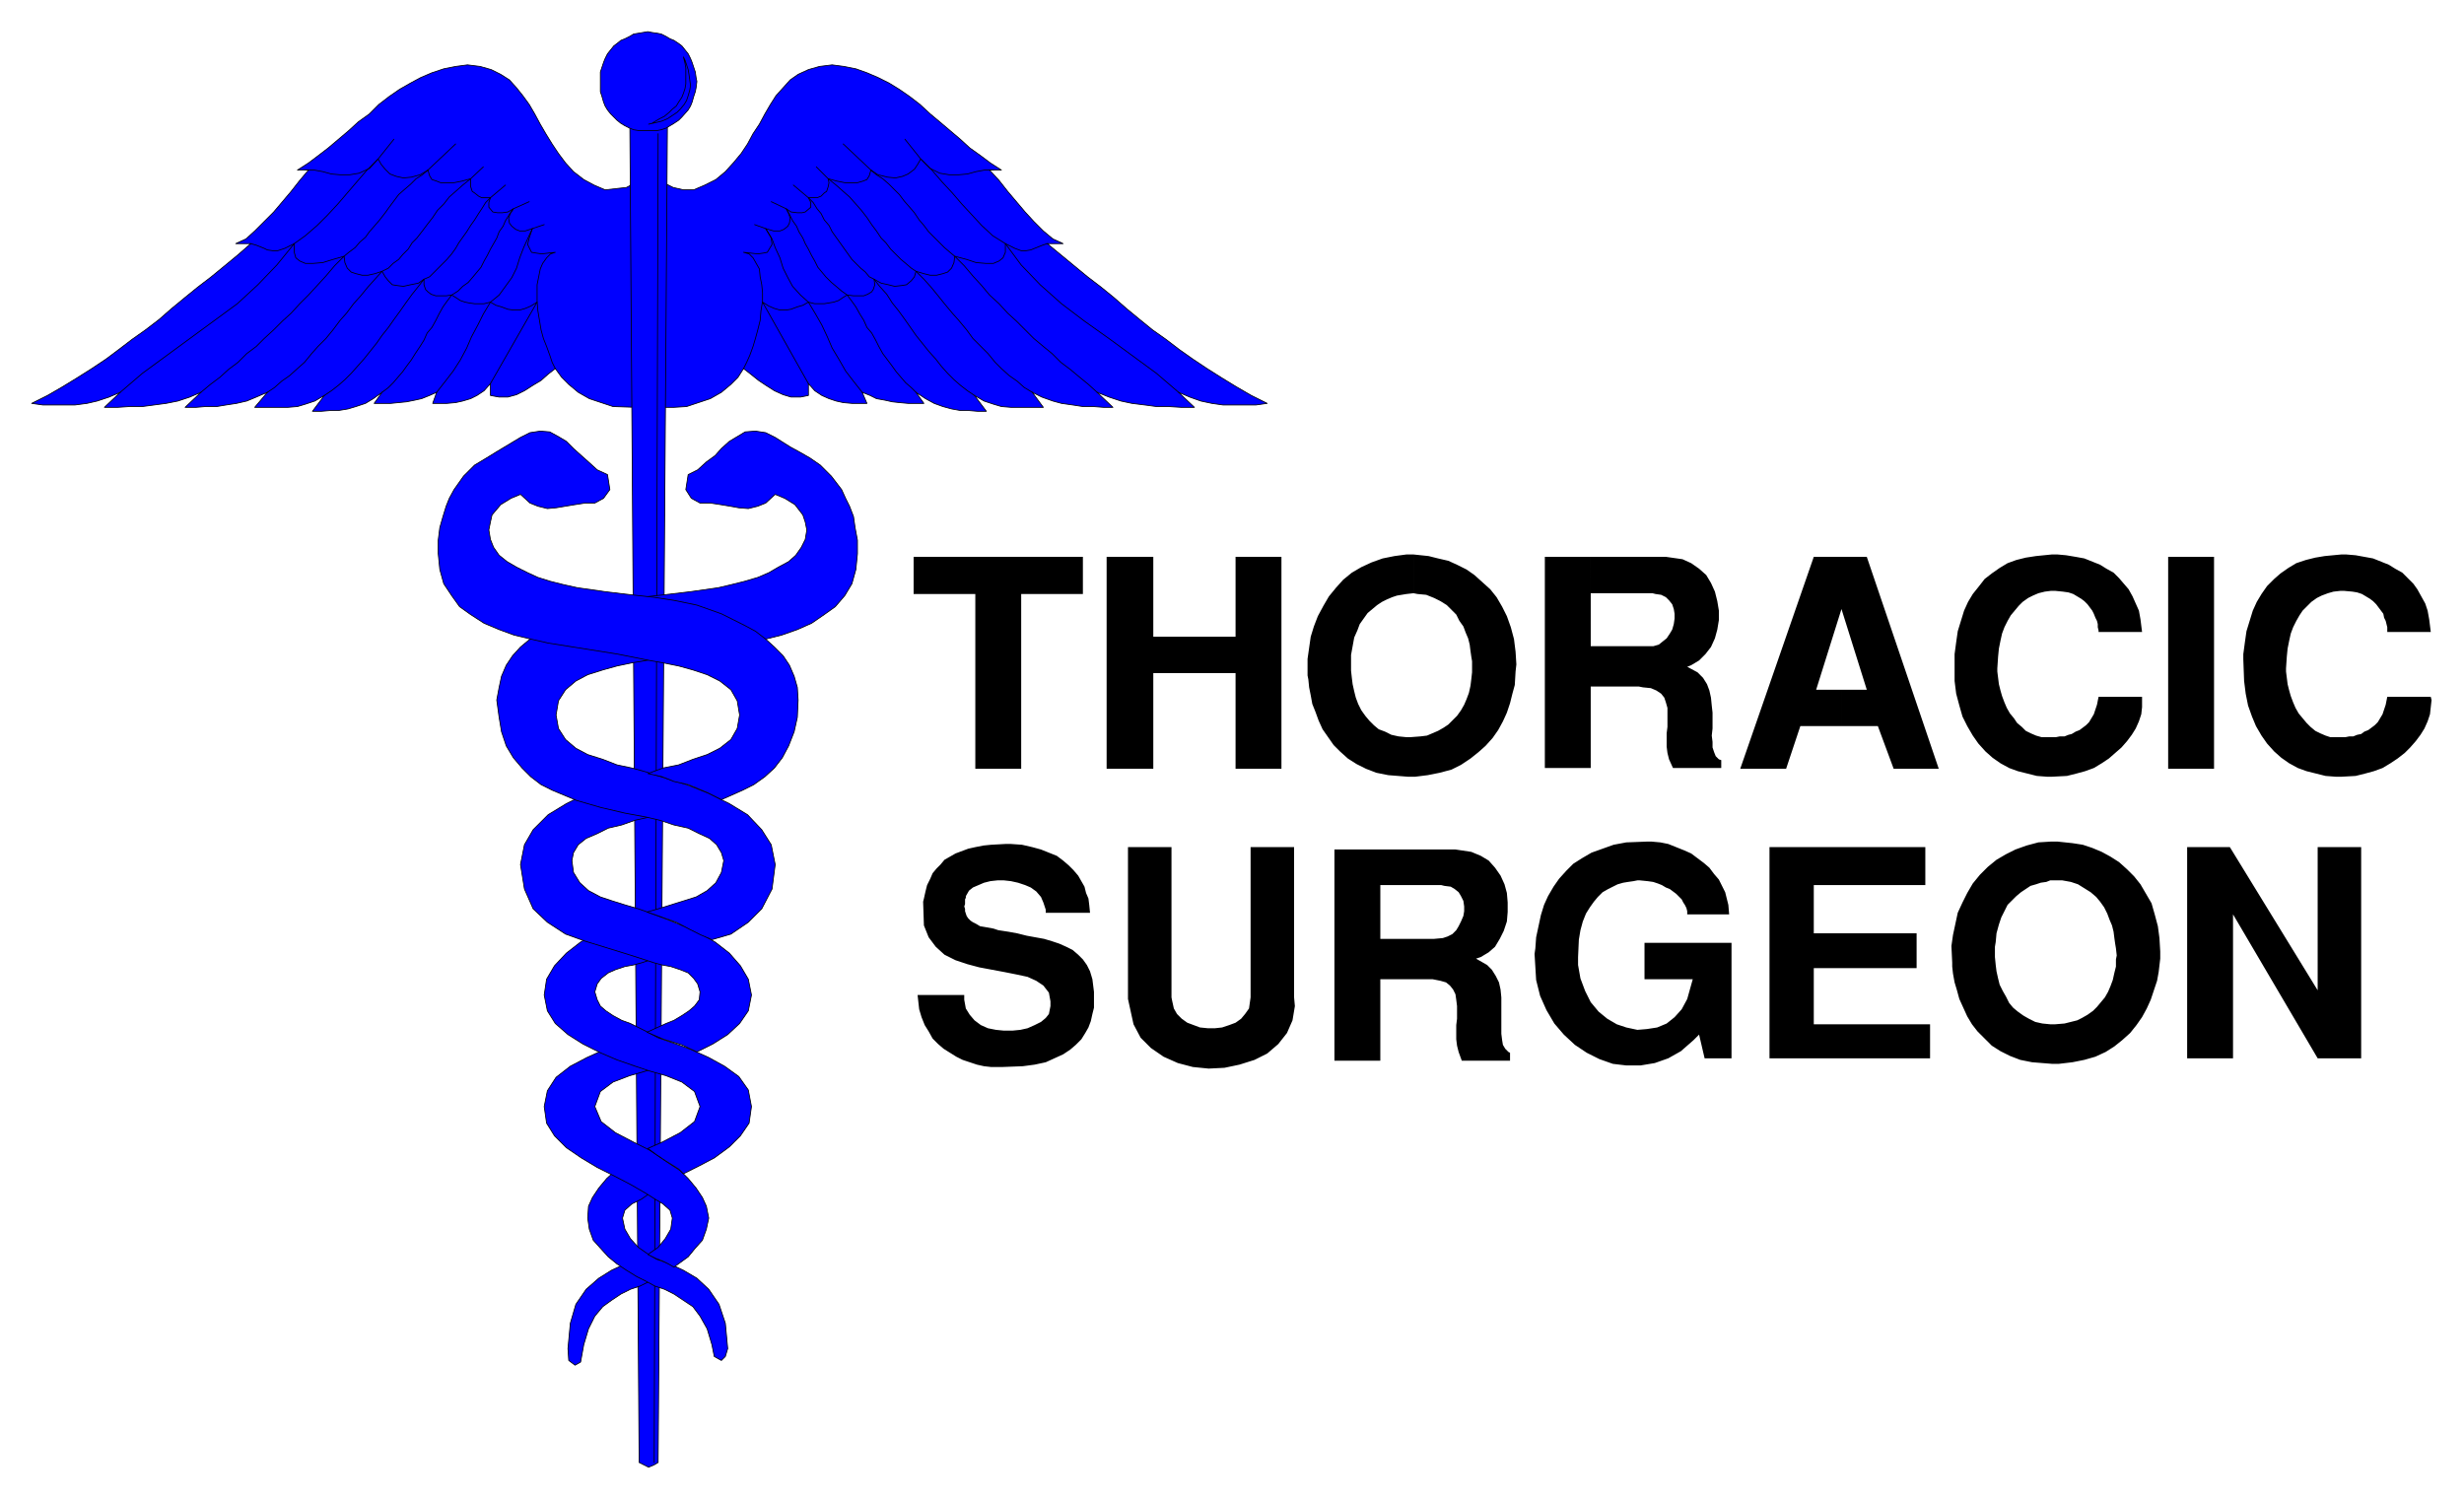
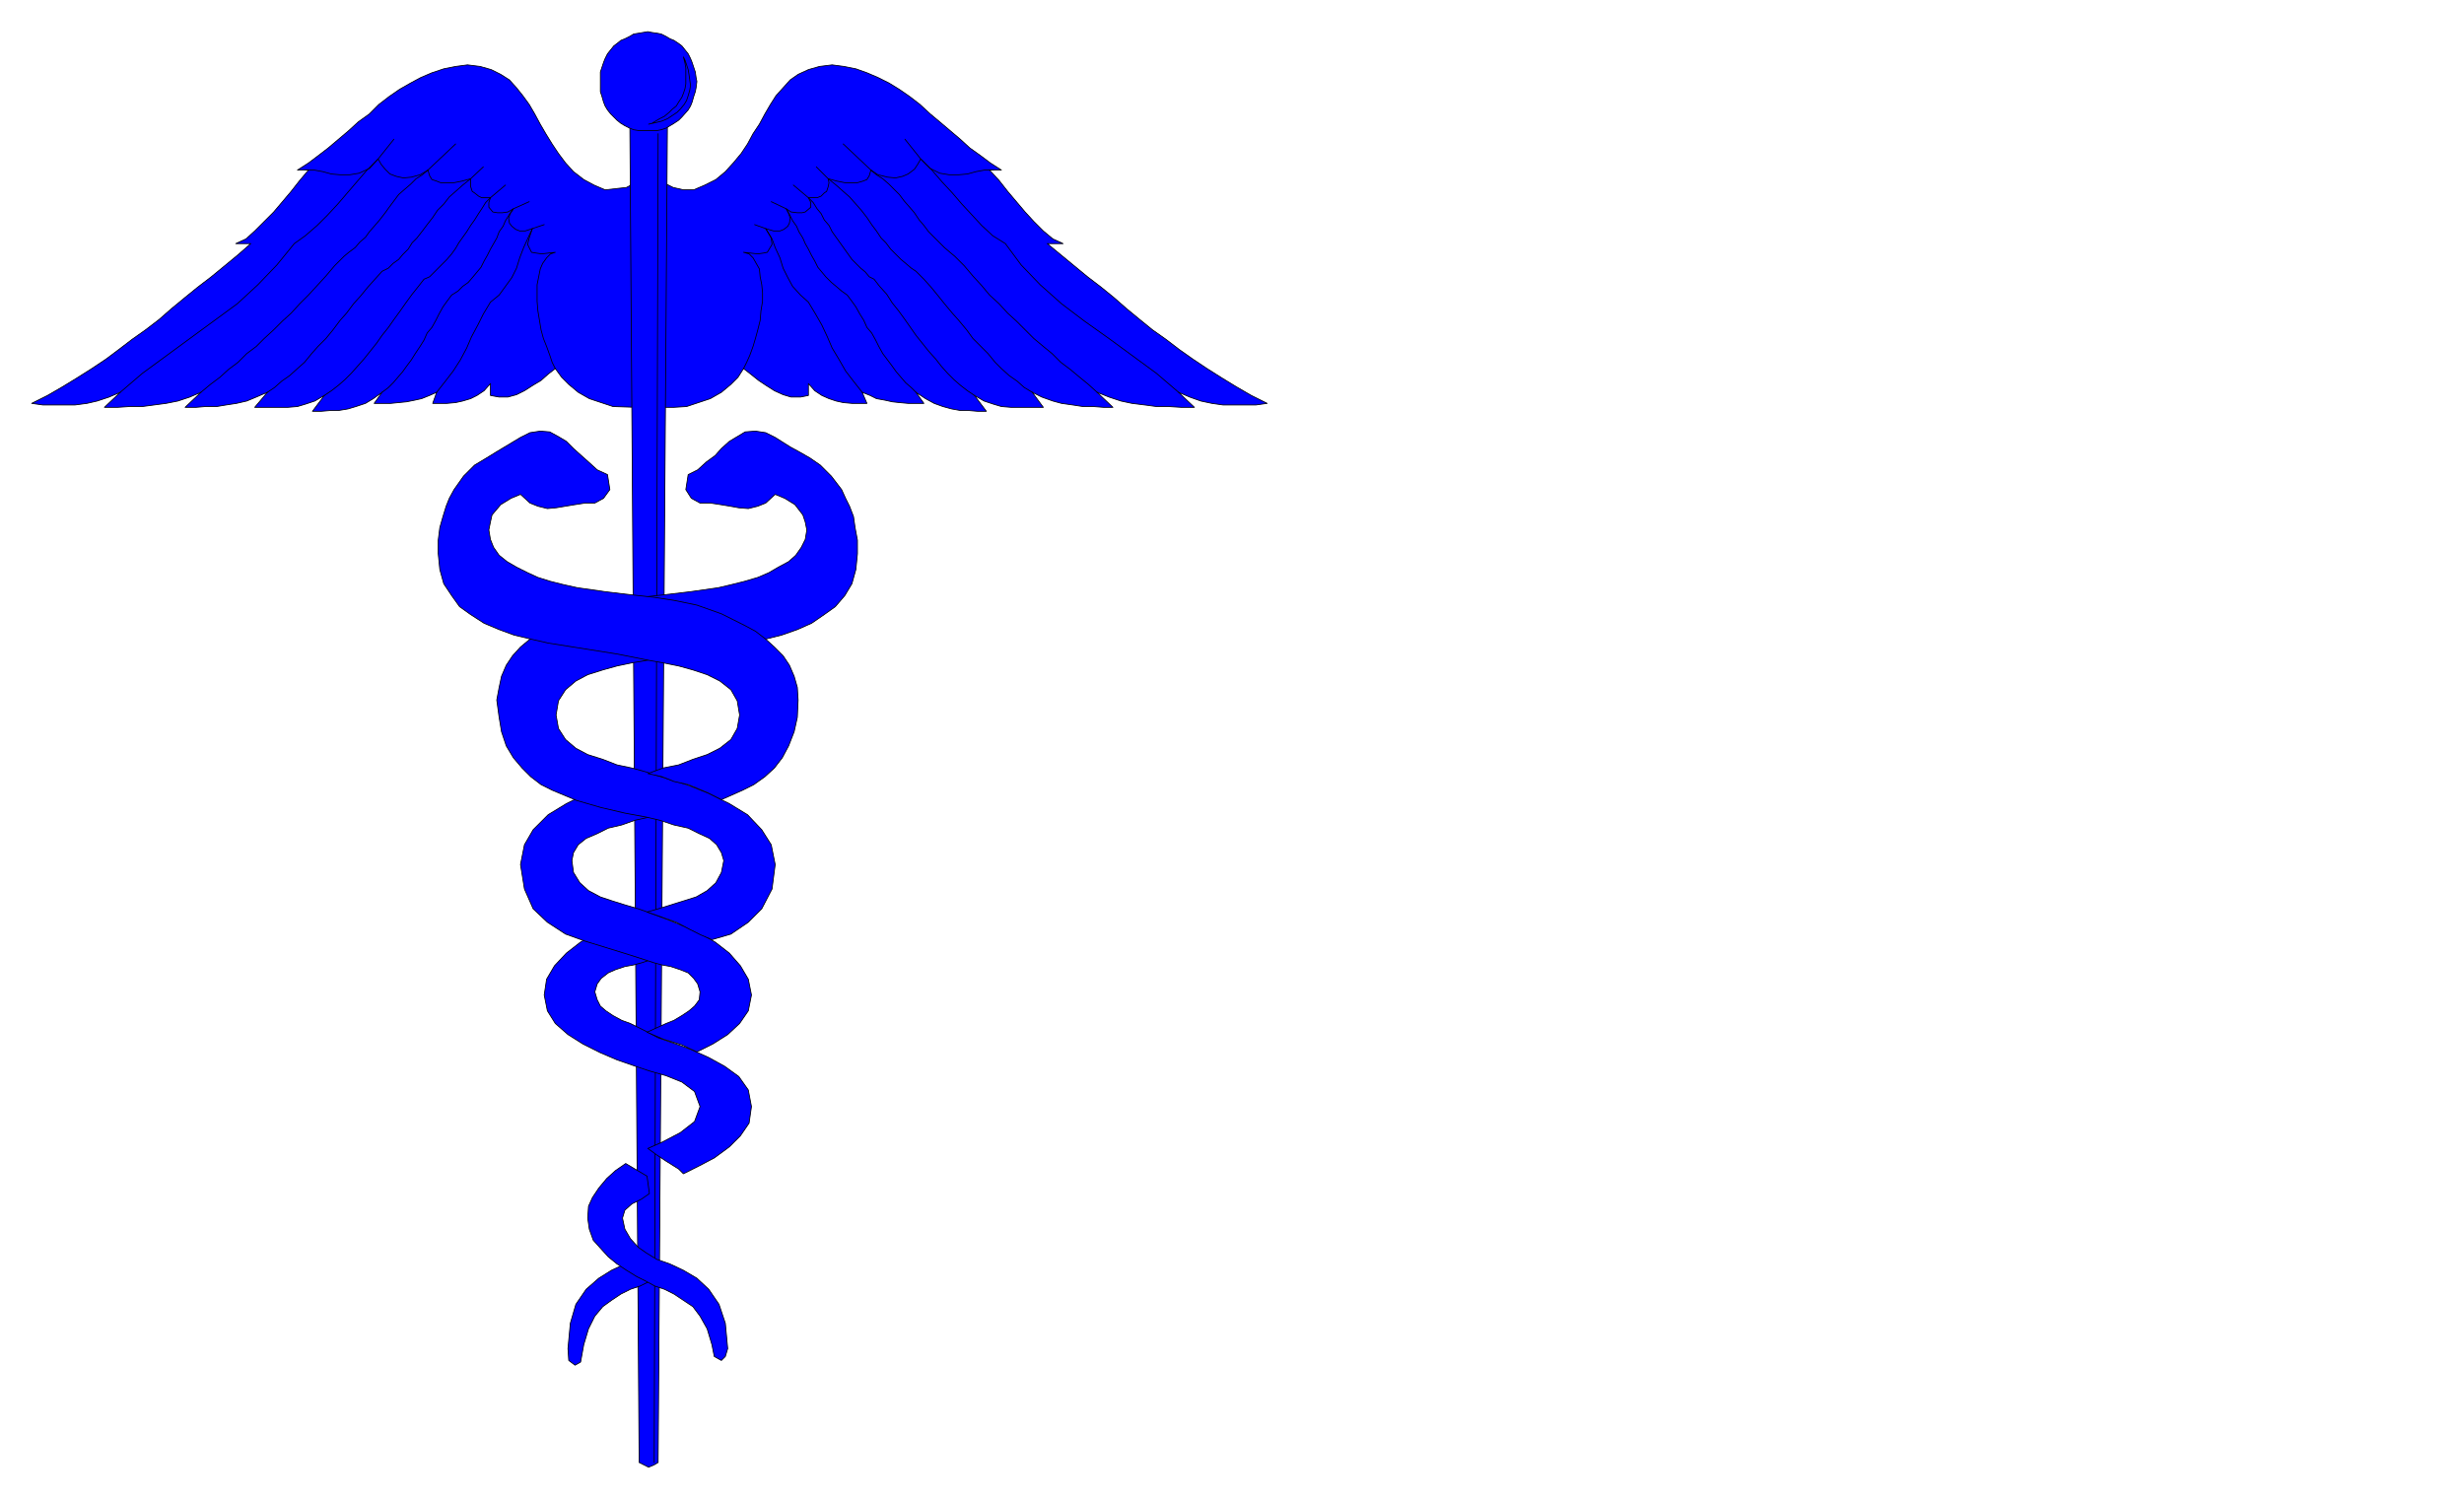
<svg xmlns="http://www.w3.org/2000/svg" width="493.465" height="300.198" fill-rule="evenodd" stroke-linecap="round" preserveAspectRatio="none" viewBox="0 0 3115 1895">
  <style>.pen0{stroke:#000;stroke-width:1;stroke-linejoin:round}.brush1{fill:#00f}</style>
  <path d="m805 230-13 7-27 3-14-6-13-7-13-10-10-11-9-12-8-12-8-13-7-12-7-13-7-12-8-11-8-10-9-10-11-7-12-6-14-4-16-2-15 2-15 3-15 5-14 6-13 7-14 8-13 9-13 10-12 12-14 10-12 11-13 11-13 11-13 10-12 9-14 9h14l-11 13-11 14-11 13-11 13-12 12-12 12-11 10-13 6h19l-16 14-17 14-17 14-17 13-16 13-17 14-16 14-17 13-17 12-17 13-16 12-18 12-19 12-18 11-19 11-20 10 14 2h41l15-2 13-3 15-5 14-6-20 19h17l15-1h16l15-2 15-2 15-3 15-5 14-6-20 19h14l12-1h14l12-2 13-2 13-3 12-5 14-6-16 19h42l12-1 10-3 12-4 12-7-15 20h11l12-1h10l12-2 10-3 12-4 10-6 11-8-10 14h21l10-1 10-1 10-2 9-2 10-4 9-4-5 14h18l11-1 9-2 10-3 8-4 9-6 8-9v15l11 2h11l11-3 10-5 11-7 10-6 9-8 9-7 8 11 9 9 12 10 14 8 15 5 15 5 30 1V230zm32 0 14 7 13 3h13l14-6 14-7 12-10 10-11 10-12 8-12 7-13 8-12 7-13 7-12 7-11 9-10 9-10 10-7 13-6 14-4 16-2 15 2 15 3 14 5 14 6 14 7 13 8 13 9 13 10 13 12 12 10 13 11 13 11 12 11 14 10 12 9 14 9h-15l12 13 11 14 11 13 11 13 11 12 12 12 12 10 13 6h-20l17 14 17 14 17 14 17 13 16 13 16 14 17 14 16 13 17 12 17 13 17 12 18 12 19 12 18 11 19 11 20 10-14 2h-42l-14-2-14-3-14-5-14-6 20 19h-17l-16-1h-15l-15-2-16-2-14-3-15-5-15-6 20 19h-12l-13-1h-13l-13-2-14-2-11-3-14-5-12-6 14 19h-41l-12-1-10-3-12-4-12-7 15 20h-11l-12-1h-10l-11-2-11-3-11-4-11-6-12-8 10 14h-20l-11-1-9-1-9-2-11-2-8-4-10-4 6 14h-19l-11-1-9-2-9-3-9-4-9-6-8-9v15l-10 2h-12l-10-3-11-5-11-7-9-6-10-8-9-7-7 11-9 9-12 10-14 8-15 5-15 5-16 1h-15V230z" class="pen0 brush1" />
  <path fill="none" d="m702 466-4-8-3-9-4-11-4-10-3-11-2-12-2-12-1-12v-21l2-10 2-10 3-7 5-7 5-5 6-2-9 1-8 1-7-1-6-1-5-10 2-8 4-12-9 3h-7l-5-2-5-4-3-4-1-6 2-6 4-6-7 4-7 1h-6l-6-1-5-6v-6l2-6h-11l-4-2-5-4-3-2-2-6v-10l-11 3-10 2h-17l-5-2-6-2-3-5-2-7-10 6-11 3-10 1-9-2-8-3-6-6-5-6-4-7-11 12-13 6-12 2h-12l-11-1-11-3-11-2h-11m554 251 4-8 4-9 4-11 3-10 3-11 3-12 1-12 2-12v-11l-1-10-2-10-1-10-4-7-4-7-5-5-7-2 9 1 9 1 7-1 5-1 6-10-1-8-7-12 10 3h8l5-2 5-4 2-4 1-6-2-6-3-6 6 4 8 1h6l4-1 7-6v-6l-3-6h11l5-2 4-4 3-2 2-6 1-5-1-5 11 3 10 2h16l7-2 5-2 3-5 2-7 9 6 12 3 10 1 9-2 7-3 8-6 4-6 4-7 12 12 12 6 12 2h12l11-1 11-3 11-2h11m-778-14 20-25m666 25-20-25m-603 39 35-33m525 33-35-33m-471 44 16-15m436 15-15-15m-412 39 19-16m383 16-19-16m-354 30 20-9m325 9-19-9m-302 34 15-5m280 5-14-5" class="pen0" />
  <path fill="none" d="m152 496 28-24 30-22 30-22 30-22 30-22 26-24 24-25 22-27 14-10 15-13 13-13 13-14 12-14 12-14 13-15 14-14m1012 295-28-24-30-22-30-22-31-22-29-22-27-24-24-25-20-27-16-10-14-13-12-13-13-14-12-14-13-14-13-15-14-14M254 496l12-10 12-9 11-10 12-9 11-11 12-9 10-10 12-11 11-11 11-10 11-12 11-11 11-12 11-12 11-13 12-12 6-5 8-6 6-7 7-6 5-7 7-8 6-7 7-9 5-7 6-8 6-8 8-7 7-6 7-7 8-5 7-6m846 281-11-10-11-9-12-10-12-9-11-11-11-9-12-10-11-11-11-11-11-10-11-12-12-11-10-12-11-12-11-13-12-12-6-5-7-6-7-7-6-6-7-7-6-8-6-7-6-9-6-7-7-8-6-8-7-7-6-6-8-7-8-5-7-6M338 496l9-6 9-8 10-7 10-9 9-8 9-11 8-9 10-10 9-11 9-12 8-9 9-12 9-10 9-11 9-10 9-10 8-4 6-6 7-5 5-6 7-7 5-8 6-6 7-9 6-8 7-9 6-9 8-8 7-9 8-7 9-8 10-8m710 270-10-6-9-8-10-7-10-9-8-8-9-11-9-9-10-10-8-11-10-12-8-9-10-12-8-10-9-11-9-10-10-10-6-4-7-6-6-5-6-6-7-7-6-8-6-6-6-9-6-8-6-9-7-9-7-8-8-9-8-7-9-8-10-8M410 500l9-6 9-7 8-7 8-8 8-9 8-9 8-10 8-10 7-10 8-10 7-10 8-11 7-10 8-11 8-10 7-9 7-3 6-6 5-5 6-6 5-5 6-7 5-7 4-7 5-7 5-7 5-8 5-7 5-8 4-6 5-8 6-6m612 250-9-6-9-7-8-7-8-8-8-9-7-9-9-10-8-10-8-10-7-10-7-10-8-11-8-10-7-11-9-10-7-9-6-3-5-6-6-5-6-6-5-5-5-7-5-7-5-7-5-7-5-7-4-8-6-7-4-8-5-6-5-8-6-6M483 496l8-6 6-6 6-7 6-7 5-7 6-8 5-8 6-9 5-8 4-9 6-7 5-9 4-8 5-9 5-7 6-8 8-5 6-6 7-5 6-7 5-6 5-6 4-8 4-7 4-8 4-7 4-7 3-8 5-7 3-7 5-8 5-7m509 232-6-6-7-6-6-7-6-7-5-7-6-8-6-8-5-9-4-8-5-9-6-7-4-9-5-8-5-9-5-7-6-8-7-5-7-6-6-5-7-7-5-6-5-6-4-8-4-7-4-8-4-7-3-7-5-8-3-7-5-7-4-8-4-7M552 496l11-14 10-13 9-14 8-15 6-14 8-15 7-14 9-15 11-9 8-11 8-11 6-12 4-13 5-13 5-11 6-13m417 207-11-14-10-13-8-14-9-15-6-14-7-15-8-14-9-15-10-9-10-11-6-11-6-12-4-13-6-13-4-11-8-13" class="pen0" />
-   <path fill="none" d="m317 308 7 2 5 2 5 2 4 2 7 1h6l9-3 12-6v11l2 7 5 4 7 3h10l12-1 13-4 14-4 1 8 3 7 5 5 6 2 8 2h7l9-2 9-3 4 7 4 5 5 5 6 1 8 1 9-2 10-2 7-5v7l2 6 3 3 4 3 6 2h13l7-1 5 3 6 4 6 2 5 1 7 1h12l8-2 7 4 7 2 8 3 7 1h8l7-2 7-3 8-5-59 103m704-177-6 2-5 2-5 2-5 2-6 1h-6l-8-3-12-6v11l-3 7-5 4-7 3h-10l-12-1-12-4-15-4-1 8-3 7-5 5-6 2-8 2h-8l-8-2-10-3-2 7-4 5-6 5-6 1-9 1-8-2-9-2-9-5 1 7-2 6-2 3-5 3-5 2h-13l-8-1-5 3-6 4-6 2-6 1-6 1h-12l-8-2-7 4-7 2-8 3-6 1h-8l-7-2-7-3-8-5 58 103" class="pen0" />
  <path d="m808 1849 6 3 6 3 7-3 5-3 12-1731h-48l12 1731z" class="pen0 brush1" />
  <path fill="none" d="m832 169-5 1680" class="pen0" />
  <path d="m808 1610 13 10-12 6-12 4-12 6-12 8-11 8-10 12-8 16-6 20-4 22-7 4-8-6-1-15 3-32 7-24 13-19 16-14 16-10 17-8 18 12z" class="pen0 brush1" />
  <path d="m818 1487-27-16-13 9-11 10-10 12-8 12-5 11-1 15 2 14 5 14 9 10 10 11 11 9 12 8 13 8 12 6 11 6 12 4 12 6 12 8 12 8 9 12 9 16 6 20 3 15 9 5 5-5 3-10-3-32-8-24-13-19-15-14-17-10-17-8-17-6-13-8-10-7-10-11-7-12-3-14 3-10 9-8 12-6 10-7-3-22z" class="pen0 brush1" />
-   <path d="m837 1594-8-3-10-5 13-9 9-11 7-12 2-14-3-10-9-8-10-6-11-7-19-11-21-11-22-11-20-12-19-13-15-15-10-16-3-21 4-20 11-17 18-14 21-11 22-10 22-8 31 12 18 17-18 6-21 6-21 8-16 12-7 19 8 19 18 14 23 12 20 10 12 8 13 9 14 9 10 10 10 12 8 12 5 11 3 15-3 14-5 14-9 10-9 11-18 13-7-4-8-4z" class="pen0 brush1" />
  <path d="m830 1460 12 8 8 5 8 5 6 6 18-9 21-11 19-14 14-14 11-16 3-21-4-21-12-17-18-13-20-11-22-10-22-8-20-7-15-8-10-5-10-5-11-4-11-6-9-6-7-6-4-8-3-10 3-10 5-7 9-7 9-4 12-4 11-2 11-3 9-3 24-8-27-20-41-16-22 9-21 12-18 14-15 16-10 17-3 20 4 20 10 16 16 14 19 12 22 11 21 9 23 8 18 6 21 6 20 8 16 12 7 19-7 19-18 14-23 12-18 8 11 8zM819 165h12l5-1 6-2 5-3 5-3 6-4 4-4 8-9 3-5 2-5 2-7 2-6 1-5 1-8-1-5-1-7-2-6-2-6-2-5-3-6-4-5-4-5-4-3-6-4-5-2-5-3-6-3-5-1-7-1-5-1-6 1-6 1-6 1-5 3-6 3-5 2-5 4-4 3-4 5-4 5-3 6-2 5-2 6-2 6v25l2 6 2 7 2 5 3 5 4 5 4 4 4 4 5 4 5 3 6 3 5 2 6 1h12z" class="pen0 brush1" />
  <path d="m864 72 2 4 4 12 1 6 1 7 1 7-1 6-2 7-2 6-3 5-5 6-4 4-6 4-6 4-7 3-8 2-9 2 4-1 10-6 6-3 6-5 4-4 5-4 3-5 4-6 2-5 2-6 1-6V86l-1-6-2-8zm-25 1242-21-9 13-6 11-5 10-4 10-6 9-6 7-6 6-8 1-10-3-10-5-7-7-7-10-4-12-4-11-2-11-3-9-3-25-8-26-8-26-8-25-9-23-15-18-17-11-25-5-31 5-25 11-19 19-19 23-14 26-13 27-11 28-8 50 44-26 5-18 4-17 6-17 4-14 7-14 6-10 8-6 10-2 10 2 15 8 13 11 10 15 8 15 5 16 5 17 5 14 5 19 7 22 9 21 9 21 12 18 14 14 16 10 17 4 20-4 20-11 16-15 14-19 12-20 10-19-9-23-7z" class="pen0 brush1" />
  <path d="m886 1182 14 6 24-7 22-15 17-17 13-25 4-31-5-25-12-19-18-19-23-14-26-13-28-11-26-8-25-8-18-5-19-4-18-7-19-6-15-8-13-11-9-14-3-17 3-18 9-14 13-11 15-8 19-6 18-5 19-4 18-3 40-8 43-7 45-7 23-5 20-5 20-7 18-8 16-11 14-10 12-14 9-15 5-18 2-20v-17l-3-16-2-14-5-13-5-10-5-11-13-17-14-14-13-9-14-8-11-6-19-12-12-6-13-2-13 1-10 6-10 6-10 9-8 9-11 8-11 10-12 6-3 19 7 11 11 6h13l13 2 12 2 11 2 12 1 12-3 10-4 12-11 12 5 13 8 10 13 3 9 2 10-2 12-5 10-7 10-9 8-13 7-12 7-14 6-17 5-16 4-17 4-35 5-34 4-27 3-26 4-29 6-31 11-15 7-15 8-14 7-12 10-12 10-10 11-8 12-6 14-3 14-3 16 3 22 3 18 6 18 9 15 11 13 11 11 13 10 14 7 31 13 31 9 30 7 27 5 17 4 18 6 18 4 14 7 13 6 9 8 6 10 3 10-3 15-7 13-11 10-14 8-16 5-16 5-16 5-14 4 20 7 17 6 17 9 14 7z" class="pen0 brush1" />
  <path d="m894 1002-24-10-18-4-15-6-18-4 19-7 20-4 18-7 18-6 16-8 14-11 8-14 3-17-3-18-8-14-14-11-16-8-18-6-18-5-20-4-17-3-40-8-44-7-44-7-22-5-21-5-19-7-19-8-17-11-14-10-10-14-10-15-5-18-2-20v-17l2-16 4-14 4-13 4-10 6-11 12-17 14-14 15-9 13-8 10-6 20-12 12-6 13-2 12 1 11 6 10 6 9 9 10 9 9 8 11 10 13 6 3 19-8 11-11 6h-12l-13 2-12 2-12 2-11 1-12-3-10-4-12-11-12 5-13 8-11 13-2 9-2 10 2 12 4 10 7 10 10 8 12 7 14 7 13 6 16 5 16 4 18 4 35 5 33 4 28 3 26 4 29 6 31 11 14 7 16 8 13 7 13 10 11 10 11 11 8 12 6 14 4 14 1 16-1 22-4 18-7 18-8 15-10 13-12 11-14 10-14 7-27 12-18-9z" class="pen0 brush1" />
-   <path d="M2765 1338v-267h54l111 181v-181h55v267h-55l-107-182v182h-58zm-528 0v-267h197v48h-141v61h130v44h-130v71h147v43h-203zm-297-132 1-7 1-14 3-14 3-14 4-13 5-11 7-12 7-10 9-10 9-9 11-7 12-7 14-5 14-5 16-3 26-1h6l11 1 10 2 10 4 10 4 9 4 8 6 8 6 7 6 6 8 6 7 4 8 4 8 2 8 2 8 1 12h-53v-4l-1-4-2-4-2-3-2-4-3-3-4-4-4-3-4-3-5-2-5-3-5-2-6-2-7-1-10-1h-3l-5 1-7 1-6 1-7 2-6 3-6 3-7 4-6 6-5 6-5 7-5 8-4 10-3 11-2 12-1 22v10l3 17 6 16 7 14 10 12 11 9 12 7 12 4 14 3 12-1 13-2 12-5 10-8 9-10 7-13 7-25h-61v-46h110v146h-34l-7-30-7 7-16 14-16 9-17 6-18 3h-18l-17-2-17-6-16-8-15-10-14-13-12-14-10-17-8-18-5-20-2-33zm-514 57v-192h55v190l1 5 2 9 4 7 6 6 7 5 8 3 8 3 10 1h9l9-1 9-3 8-3 7-5 5-6 5-7 2-14v-190h55v190l1 11-3 18-7 16-11 14-14 12-16 8-19 6-19 4-20 1-20-2-19-5-18-8-16-11-13-13-9-17-7-32zm-266-5h59v6l2 11 5 8 6 7 8 6 9 4 10 2 10 1h11l10-1 9-2 9-4 8-4 6-5 4-5 2-10v-6l-2-11-7-9-9-6-11-5-14-3-15-3-16-3-16-3-15-4-15-5-14-7-11-10-9-12-6-15-1-30 1-4 2-9 2-8 4-8 3-7 5-6 5-5 5-6 7-4 7-4 8-3 8-3 9-2 10-2 10-1 18-1h7l14 1 13 3 11 3 10 4 10 4 8 6 7 6 6 6 6 7 4 7 4 7 2 8 3 7 1 8 1 10h-56v-4l-3-9-3-7-6-7-7-5-7-3-9-3-9-2-9-1h-8l-9 1-8 2-7 3-7 3-5 4-4 7v2l-1 2v6l-1 3 1 3v3l1 3 1 3 2 3 3 3 3 2 4 2 5 3 6 1 11 2 6 2 13 2 11 2 12 3 11 2 11 2 10 3 9 3 9 4 8 4 7 6 6 6 5 7 4 8 3 10 2 16v20l-2 8-2 9-3 8-4 7-5 8-7 7-7 6-9 6-11 5-11 5-14 3-15 2-26 1h-14l-9-1-9-2-9-3-9-3-8-4-8-5-8-5-7-6-7-7-5-9-5-8-4-10-3-10-2-18zm1676-424v-7l2-15 2-14 4-13 4-13 5-11 6-10 7-10 9-9 8-7 10-7 10-6 12-4 12-3 12-2 21-2h6l12 1 11 2 11 2 10 4 10 4 8 5 9 5 7 7 7 7 5 7 5 9 5 9 3 9 2 11 2 16h-55v-6l-1-4-1-4-2-4-1-5-3-4-3-4-3-4-4-4-4-3-5-3-5-3-6-2-6-1-11-1h-4l-9 1-7 2-8 3-6 3-7 5-5 5-6 6-4 6-4 7-4 8-3 8-2 9-2 10-1 10-1 15v4l1 8 1 8 2 8 2 7 3 8 3 7 4 7 5 6 5 6 5 5 6 5 6 3 7 3 6 2h19l5-1h5l5-2 5-1 4-3 5-2 4-3 4-3 4-4 3-5 3-5 2-6 2-6 2-10h55l1 4-1 9-1 9-3 9-4 9-5 8-6 8-7 8-7 7-9 7-9 6-10 6-11 4-11 3-12 3-18 1h-7l-13-1-12-3-12-3-11-4-11-6-10-7-9-8-9-10-7-10-7-12-5-12-5-14-3-15-2-16-1-27zm-95 138V704h58v268h-58zm-270-138v-7l2-15 2-14 4-13 4-13 5-11 6-10 8-10 7-9 9-7 10-7 10-6 11-4 12-3 13-2 20-2h7l11 1 12 2 11 2 10 4 10 4 8 5 9 5 7 7 6 7 6 7 5 9 4 9 4 9 2 11 2 16h-55v-2l-1-4v-4l-1-4-2-4-2-5-2-4-3-4-3-4-4-4-4-3-5-3-5-3-6-2-7-1-10-1h-5l-8 1-8 2-7 3-6 3-7 5-5 5-5 6-5 6-4 7-4 8-3 8-2 9-2 10-1 10-1 15v4l1 8 1 8 2 8 2 7 3 8 3 7 4 7 5 6 4 6 6 5 5 5 6 3 7 3 7 2h18l5-1h6l5-2 4-1 5-3 5-2 4-3 4-3 4-4 3-5 3-5 2-6 2-6 2-10h55v13l-1 9-3 9-4 9-5 8-6 8-7 8-8 7-8 7-9 6-10 6-11 4-11 3-12 3-19 1h-6l-13-1-12-3-12-3-11-4-11-6-10-7-9-8-9-10-7-10-7-12-6-12-4-14-4-15-2-16v-27zm-143 38h-32l32-102 32 102h-32v46h46l20 54h57l-91-268h-67l-93 268h58l18-54h52v-46zm-317-168h-58v267h58V868h61l5 1 10 1 7 3 6 4 4 5 2 6 2 7v24l-1 8v17l1 8 2 8 5 11h61v-10l-3-1-4-4-2-5-2-6v-7l-1-8 1-9v-20l-1-9-1-10-2-9-3-8-5-8-7-7-13-7 5-2 10-6 8-8 7-9 5-11 3-11 2-12v-12l-2-12-3-12-5-11-6-10-9-8-10-7-11-5-21-3h-95v46h78l4 1 7 1 6 3 4 4 4 5 2 6 1 6v6l-1 7-2 7-3 5-4 6-5 4-5 4-7 2h-79V704zm-266 370h-58v267h58v-103h66l10 2 7 2 5 4 4 5 3 6 1 7 1 8v16l-1 8v18l1 8 2 8 4 11h61v-10l-2-1-4-4-3-5-1-6-1-8v-46l-1-10-2-9-4-8-5-8-6-6-14-8 6-2 10-6 8-7 6-10 5-10 4-12 1-12v-12l-1-12-3-11-5-11-7-10-8-9-10-6-12-5-20-3h-95v45h77l4 1 8 1 5 3 5 4 3 5 3 6 1 7v6l-1 6-3 7-3 6-3 5-5 5-6 3-6 2-11 1h-68v-113zm42-324 5 1 11 1 10 4 8 4 8 5 6 6 6 6 4 8 5 7 3 8 3 7 2 8 1 8 1 7 1 6v14l-1 9-1 8-2 9-3 8-3 7-4 7-5 7-5 5-6 6-6 4-7 4-7 3-7 3-8 1-13 1h-5l-10-1-9-2-8-4-8-3-6-5-6-6-5-6-5-7-4-8-3-8-2-8-2-9-1-8-1-9v-20l2-11 2-11 4-9 3-8 5-7 5-7 6-5 6-5 6-4 6-3 7-3 6-2 6-1 6-1 9-1v-49h-9l-15 2-15 3-14 5-13 6-12 7-11 9-9 10-9 11-7 12-7 13-5 13-4 13-2 14-2 14v21l1 5 1 10 2 10 2 11 4 10 4 11 5 11 7 10 7 10 8 8 10 9 11 7 12 6 13 5 15 3 25 2h9l16-2 15-3 15-4 12-6 12-8 10-8 9-8 9-10 7-10 6-11 5-11 4-12 3-12 3-11 1-17 1-9-1-16-2-16-4-15-5-14-6-12-7-12-8-10-10-9-10-9-10-7-12-6-11-5-13-3-12-3-19-2v49zm814 363h6l11 2 9 3 8 5 8 5 7 6 5 6 5 7 4 8 3 8 3 7 2 8 1 8 1 7 1 6 1 9-1 5v9l-2 8-2 9-3 8-3 7-4 7-5 6-5 6-5 5-7 5-7 4-6 3-8 2-8 2-12 1h-6l-10-1-9-2-8-4-7-4-7-5-6-5-5-6-4-8-4-7-4-8-2-8-2-9-1-8-1-10v-13l1-6 1-11 3-11 3-9 4-8 4-8 6-6 5-5 6-5 6-4 6-4 7-2 6-2 7-1 5-2h9v-49h-8l-16 1-15 4-14 5-12 6-12 7-11 9-10 10-9 11-7 12-6 12-6 13-3 14-3 14-2 14 1 21v5l1 9 2 11 3 10 3 11 5 11 5 11 6 10 7 9 9 9 9 9 11 7 12 6 13 5 15 3 25 2h9l17-2 15-3 14-4 13-6 11-7 10-8 10-9 8-10 7-10 6-11 5-11 4-12 4-12 2-11 2-17v-9l-1-17-2-15-4-15-4-14-7-12-7-12-8-10-9-9-10-9-11-7-11-6-12-5-12-4-13-2-19-2v49zM1399 972V704h59v101h104V704h58v268h-58V851h-104v121h-59zm-166 0V751h-78v-47h214v47h-78v221h-58z" style="stroke:none;fill:#000" />
</svg>